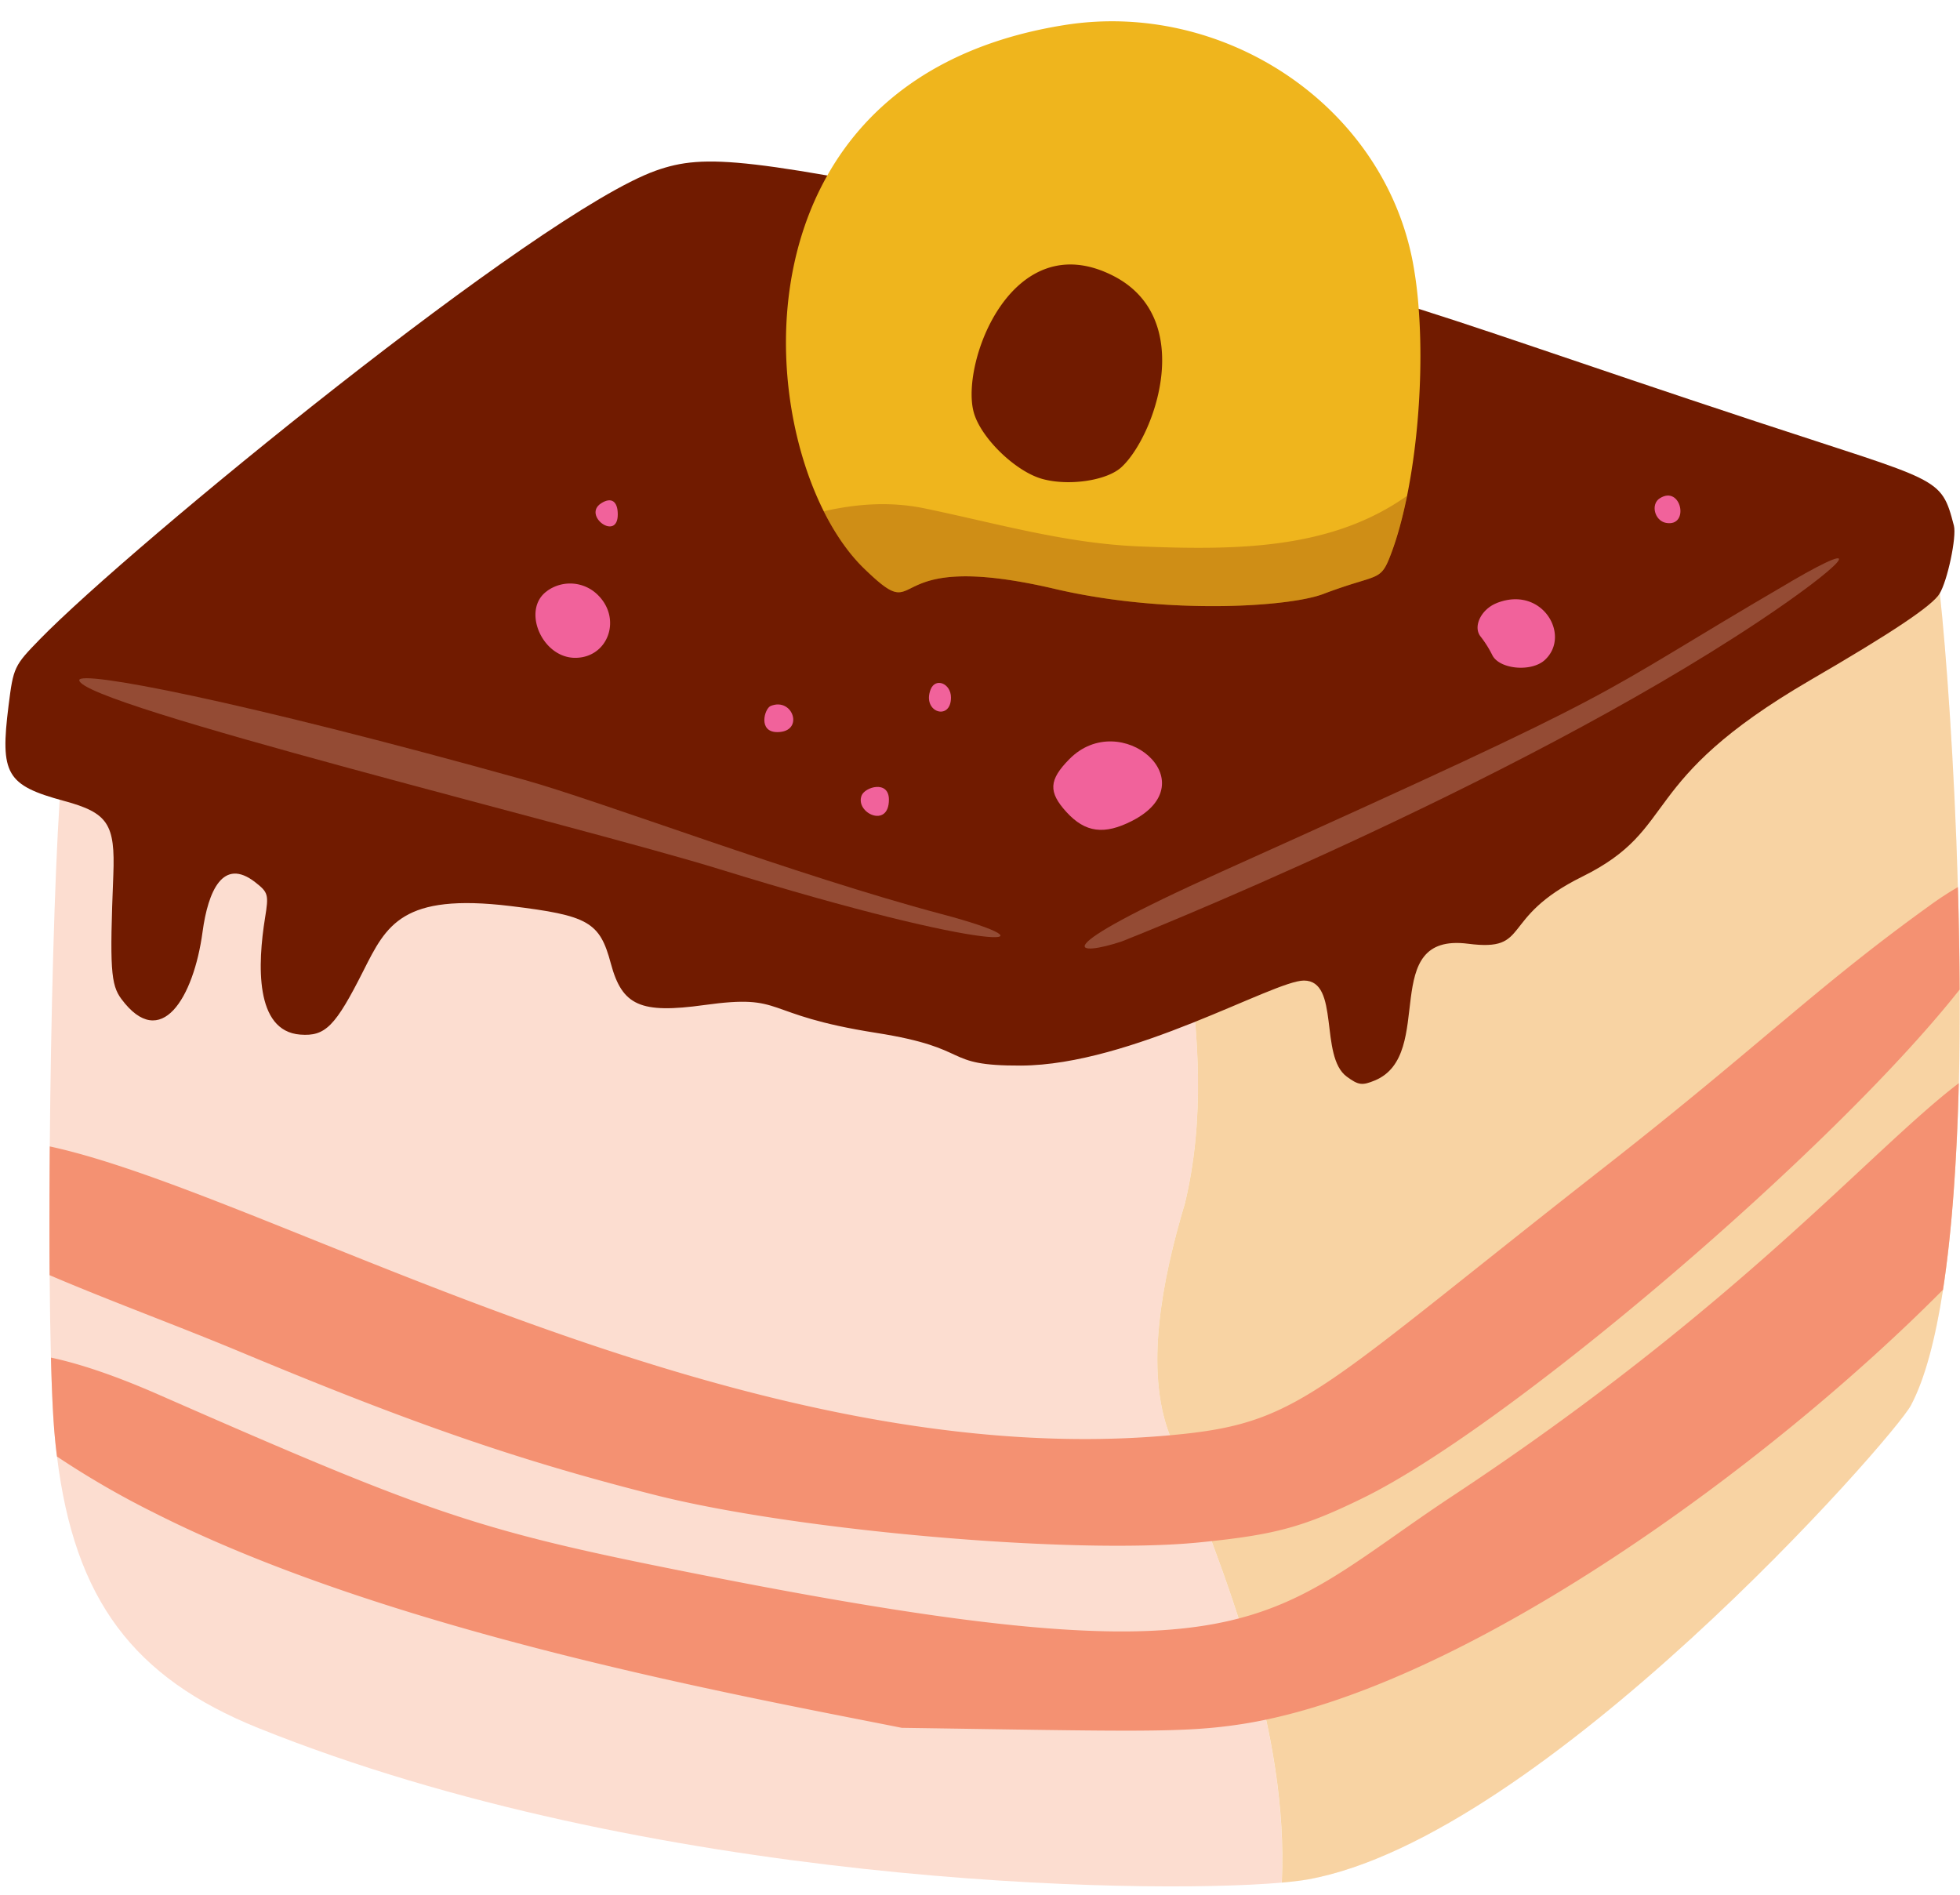
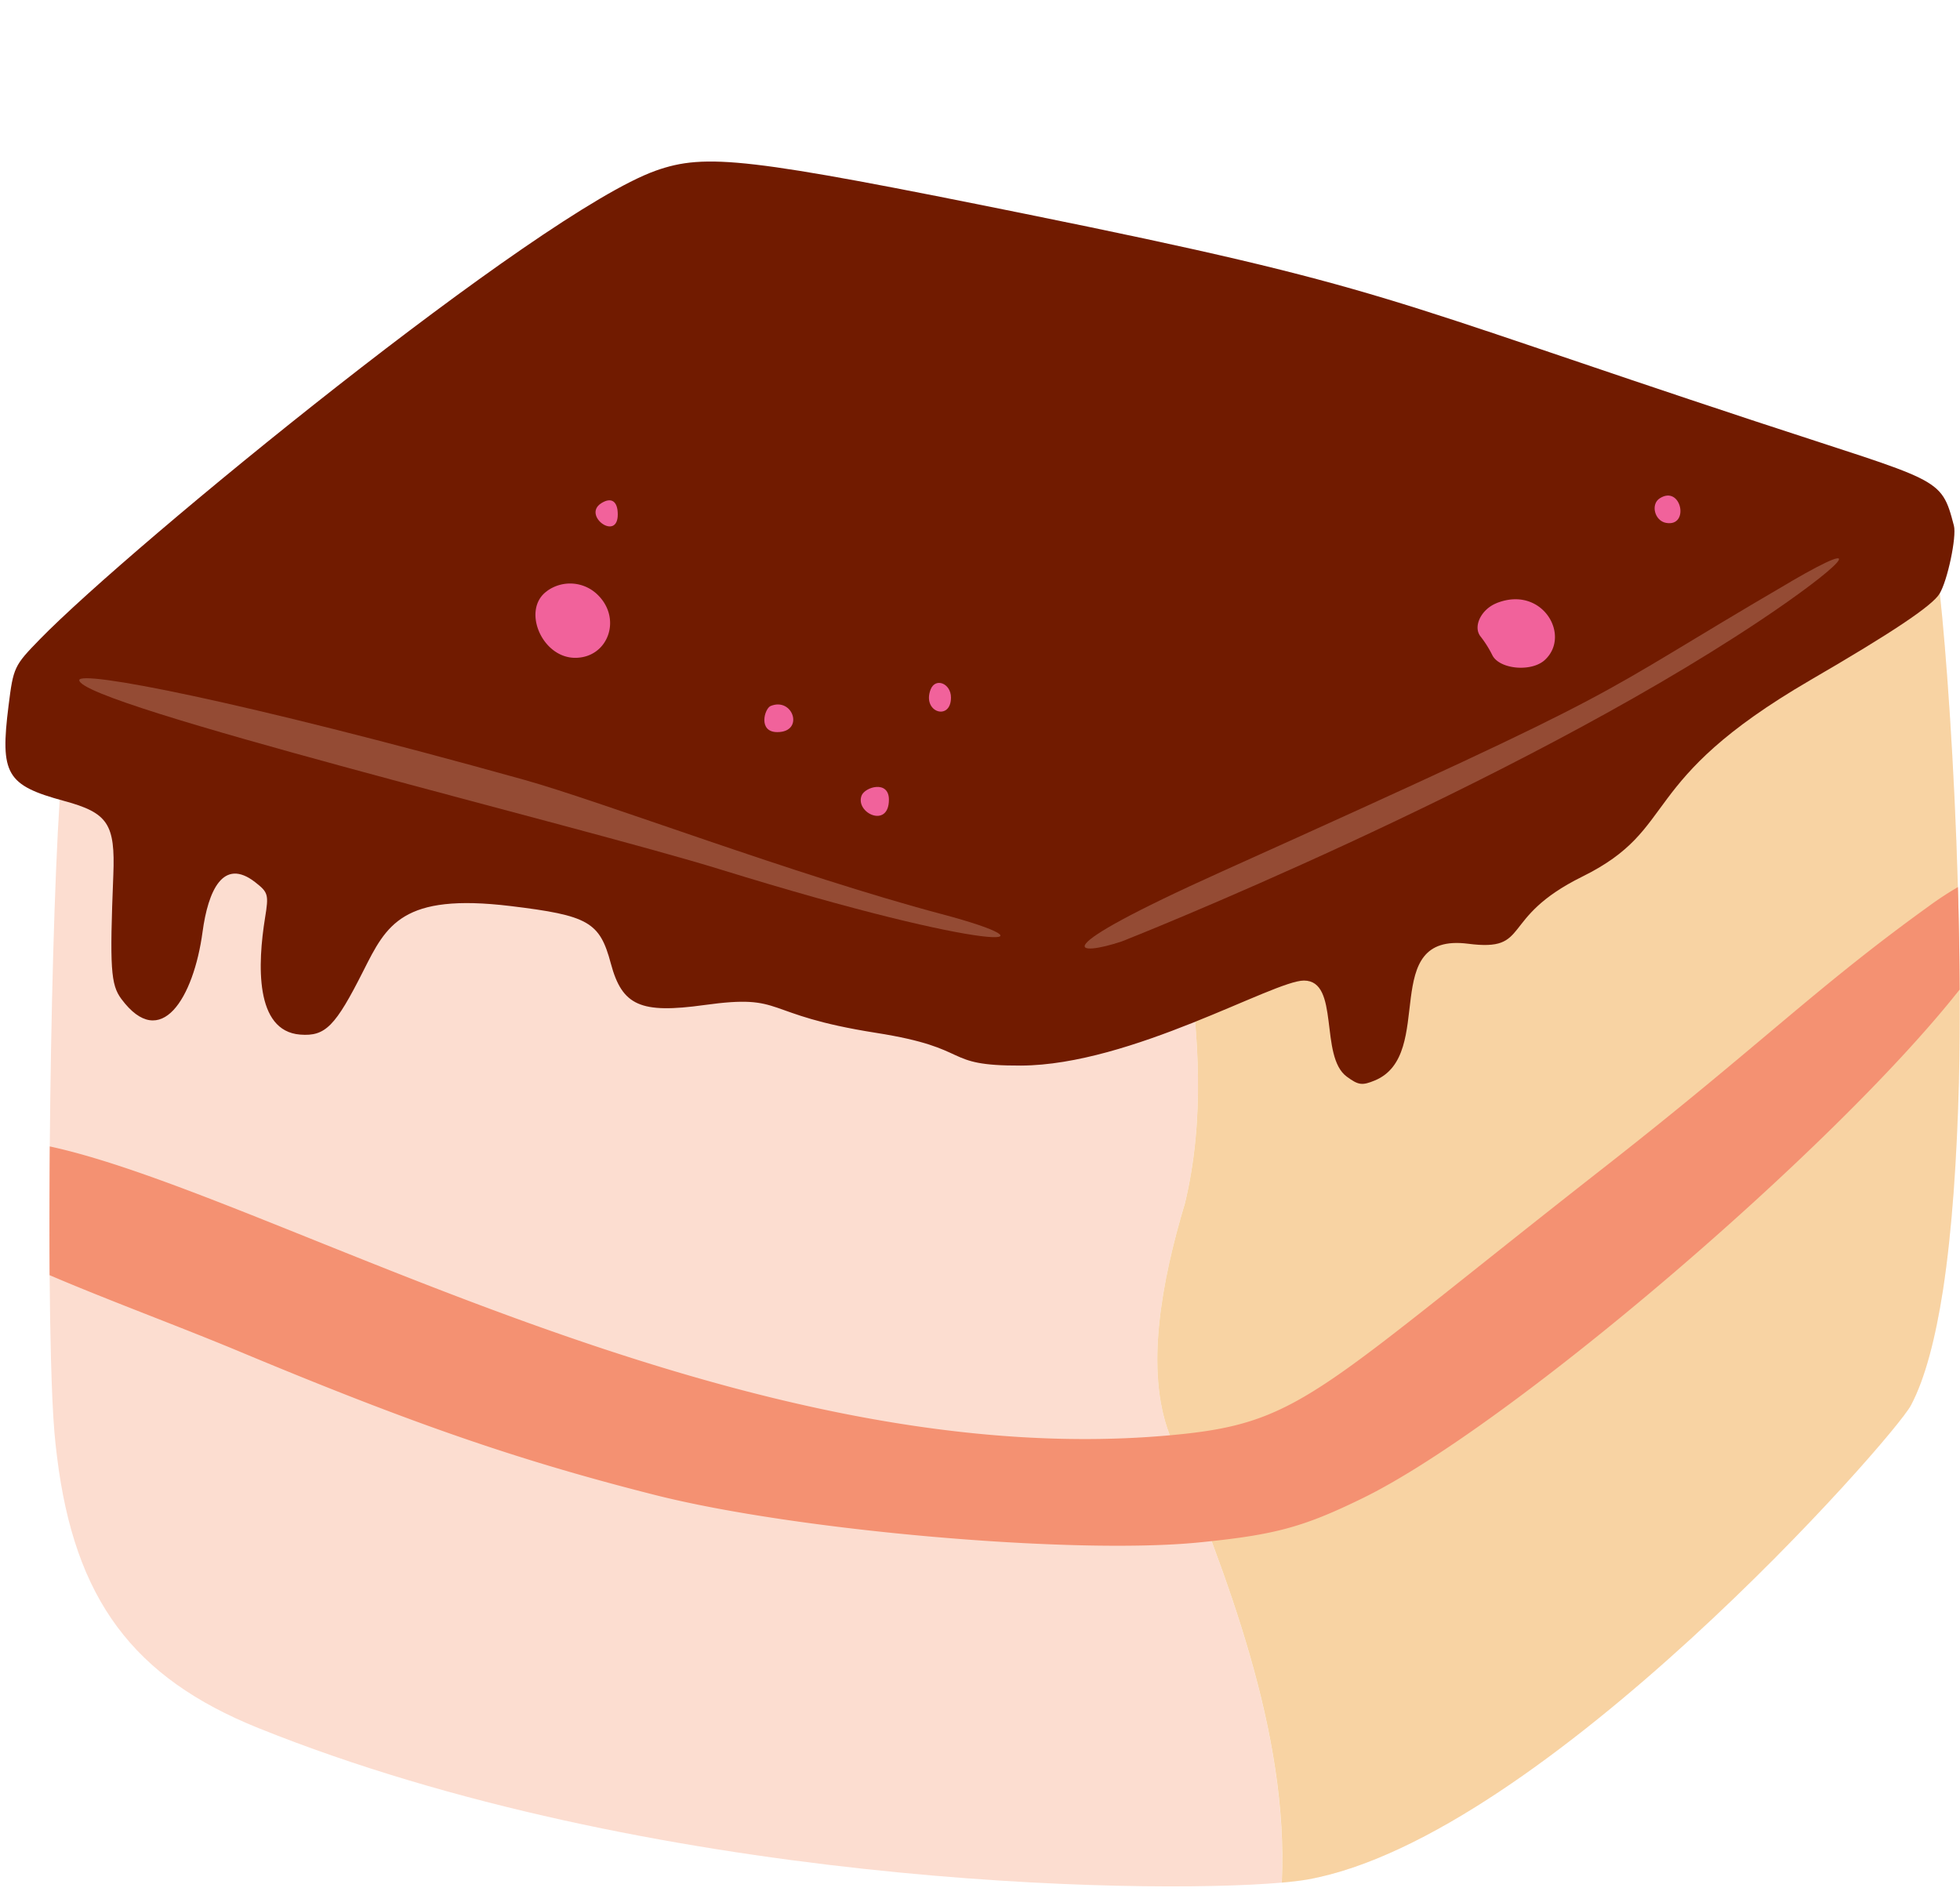
<svg xmlns="http://www.w3.org/2000/svg" data-name="Слой 1" height="837.0" preserveAspectRatio="xMidYMid meet" version="1.0" viewBox="-2.4 -9.4 865.7 837.0" width="865.7" zoomAndPan="magnify">
  <g id="change1_1">
    <path d="M514,623.81c-10.55-28.12-3.52-66.78,7-101.93C538.6,448.07,510.48,374.26,507,300.45c-1.44-15.78-3-31.57-4.62-47.36l-23.43.72c-55.78,1.69-124.35,3.65-212.5,7.31-6.89.28-13.92.56-21.06.88q-5.75.25-11.28.46c-142.49,5.51-184-4.89-199.92,27.73-.31.59-.59,1.23-.88,1.9v0c-3.37,7.66-5.55,17.57-7.34,30.3-.71,4.95-1.34,12.26-2,21.4-2.29,34.73-3.9,95.81-4.39,153.11-.14,19.82-.18,39.18-.07,56.86.1,13.29.31,25.59.59,36.42.36,13.91.88,25.37,1.55,33.18.32,3.58.67,7.1,1.12,10.51C30.51,697,56.41,731.53,111.7,753.82c172.41,69.35,389.93,73.73,452,68.27C566.83,756,539.66,686.79,514,623.81Z" fill="#fcddd0" />
  </g>
  <g id="change1_2">
    <path d="M862.38,382.38c-1.58-54.9-5.24-104.42-8-129.77-.46-4.46-.91-8.18-1.34-11.07-4.21-29.63-5.13-39.78-64.35-23.09-71.1,20-120.56,27.1-197.35,31.18-25.9,1.38-55,2.4-89,3.46,1.61,15.79,3.18,31.58,4.62,47.36,3.51,73.81,31.63,147.62,14.06,221.43-10.55,35.15-17.58,73.81-7,101.93,25.66,63,52.83,132.15,49.73,198.28,4.81-.43,8.71-.91,11.56-1.42C678.77,802,833.94,625.85,841.64,611.26c6.26-11.81,10.83-29.56,14.17-51,4-26.22,6.11-58,7-91.24.31-13.6.42-27.49.35-41.34C863.08,412.43,862.8,397.21,862.38,382.38Z" fill="#fcddd0" />
  </g>
  <g id="change2_1">
    <path d="M862.38,382.38c-1.58-54.9-5.24-104.42-8-129.77-.46-4.46-.91-8.18-1.34-11.07-4.21-29.63-5.13-39.78-64.35-23.09-71.1,20-120.56,27.1-197.35,31.18-25.9,1.38-55,2.4-89,3.46,1.61,15.79,3.18,31.58,4.62,47.36,3.51,73.81,31.63,147.62,14.06,221.43-10.55,35.15-17.58,73.81-7,101.93,25.66,63,52.83,132.15,49.73,198.28,4.81-.43,8.71-.91,11.56-1.42C678.77,802,833.94,625.85,841.64,611.26c6.26-11.81,10.83-29.56,14.17-51,4-26.22,6.11-58,7-91.24.31-13.6.42-27.49.35-41.34C863.08,412.43,862.8,397.21,862.38,382.38Z" fill="#efb51d" opacity=".25" />
  </g>
  <g id="change3_1">
    <path d="M863.12,427.68c-55,69.84-197.85,192.23-263.26,224.42-26.57,13-38.87,16.38-72.75,19.75-55.5,5.49-178.06-5.2-240.34-21-60.1-15.22-106.82-31.36-183.09-63.2-27-11.28-58.34-22.77-84.17-33.85-.11-17.68-.07-37,.07-56.86,98.73,21.33,307.36,147.51,500.64,127,52.61-5.59,61.79-20.63,186.24-118,68.61-53.7,92.93-79,143.16-115.18a144.86,144.86,0,0,1,12.76-8.36C862.8,397.21,863.08,412.43,863.12,427.68Z" fill="#f49172" />
  </g>
  <g id="change3_2">
-     <path d="M862.77,469c-.85,33.28-2.92,65-7,91.24C780,636.85,644.46,736.53,546.54,752c-26.08,4.11-47.8,3.23-150.67,1.72C323.6,739.34,169.66,711.47,65.41,658.6a387.68,387.68,0,0,1-42.64-24.7c-.45-3.41-.8-6.93-1.12-10.51-.67-7.81-1.19-19.27-1.55-33.18,12.48,2.63,28.44,7.94,47.63,16.38,124.14,54.47,141.64,60.27,243.71,80.34,243.12,47.8,245,19.05,327.93-35.74C765.62,567.75,823.65,498.82,862.77,469Z" fill="#f49172" />
-   </g>
+     </g>
  <g id="change4_1">
    <path d="M287.18,66C235.37,84.54,55.07,232,15.15,273,3.83,284.61,3.5,285.32,1.38,302.25c-3.81,30.3-1,35.18,24.54,42.1,19.37,5.25,22.62,10.15,21.73,32.72-1.63,41.18-1.16,48.41,3.57,54.76,17.41,23.39,31.91-.45,35.85-29.68,2.44-18,9-33.06,23.29-21.87,5.71,4.47,6,5.36,4.29,15.81-3.21,20-4.64,49.92,15.56,51.46,11.1.85,15.49-3.59,27.93-28.26C168.31,399.13,175.2,385,223,390.76c34.49,4.17,39.5,7,44.4,25.4,5,18.64,13.08,22.24,41.3,18.33,36.58-5.07,24.07,4.15,75.87,12.29,43.74,6.87,28.28,14.59,63.95,14.45,48.72-.2,111.58-37.55,125-37.55,16,0,6.7,33.43,18.92,42.43,5.19,3.82,6.79,4,12.43,1.68,27.41-11.44,1.12-65.52,41.18-60.37,28.21,3.63,13.21-11.25,50.37-29.62C740,356.28,719.56,336.17,797.16,291c36.16-21,53.74-32.77,57.07-38.12,3.52-5.64,7.65-25.19,6.38-30.1-5.74-22-5.82-19.08-87.59-46.08C607.24,122,611.14,117.6,450.42,85.05,328.35,60.34,309.34,58.12,287.18,66Z" fill="#711b00" />
  </g>
  <g id="change2_2">
-     <path d="M624.22,127a182.4,182.4,0,0,0-2.6-20.6C608.4,36.84,537.93-9.41,468,1.63,414.14,10.13,381.1,36,363,68.13c-34.06,60.27-15.68,142.55,16.16,173.48,28.44,27.59,4-9.73,84.46,9.11,5.07,1.19,10.2,2.21,15.33,3.09,44.14,7.59,89.31,4.39,103.16-.88,3.58-1.37,6.64-2.42,9.28-3.3,15.85-5.24,16.52-3.38,20.87-15.12C622.25,207.52,626.92,162.53,624.22,127ZM458.15,202.18c-11.92-3.2-27.42-18.21-30.48-29.53-5.9-21.68,16.8-82.84,61.41-60.34,37.53,18.91,18.34,71.45,3.76,84.7C486.41,202.85,469.85,205.34,458.15,202.18Z" fill="#efb51d" />
-   </g>
+     </g>
  <g id="change4_2">
-     <path d="M500.62,231.92c-32.44-1.32-62.92-10.2-94.48-16.75-15.57-3.23-30.26-2-44.69,1.23,5.09,10.17,11.09,18.81,17.68,25.21,28.44,27.59,4-9.73,84.46,9.11,5.07,1.19,10.2,2.21,15.33,3.09,44.14,7.59,89.31,4.39,103.16-.88,3.58-1.37,6.64-2.42,9.28-3.3,15.85-5.24,16.52-3.38,20.87-15.12A168.3,168.3,0,0,0,619,209.63C585.3,233.53,543.09,233.63,500.62,231.92Z" fill="#711b00" opacity=".25" />
-   </g>
+     </g>
  <g id="change5_1">
    <path d="M730.7,210.68c-4.13,2.62-2.3,9.9,2.71,10.85,10.64,2,6.85-16.93-2.71-10.85Z" fill="#f1629b" />
  </g>
  <g id="change5_2">
    <path d="M263.14,212.87c-8.47,5.42,7.32,17,7.32,4.94,0-5.86-2.86-7.79-7.32-4.94Z" fill="#f1629b" />
  </g>
  <g id="change5_3">
    <path d="M239.32,251.58c-11.49,8-2.51,29.56,12.33,29.56,14.42,0,20.7-17,10.18-27.59a17.36,17.36,0,0,0-22.51-2Z" fill="#f1629b" />
  </g>
  <g id="change5_4">
    <path d="M658.59,257c-6.9,2.77-10.53,10.48-7,14.78a48.33,48.33,0,0,1,5.13,8.15c3.08,6.27,17.2,7.62,23.15,2.21,11.89-10.83-1.16-33.24-21.32-25.14Z" fill="#f1629b" />
  </g>
  <g id="change5_5">
    <path d="M408.63,295.14c-3.88,10.11,9,14.05,9,3.55,0-6.27-6.88-9-9-3.55Z" fill="#f1629b" />
  </g>
  <g id="change5_6">
    <path d="M338,302.4c-2.74,1.11-5.7,11.55,2.92,11.55,12.07,0,7-15.57-2.92-11.55Z" fill="#f1629b" />
  </g>
  <g id="change5_7">
-     <path d="M469.93,325.87c-9.09,9.19-9.39,14.53-1.28,23.4,8.28,9.07,16.67,10.18,29,3.87,33.67-17.25-5.12-50.12-27.72-27.27Z" fill="#f1629b" />
-   </g>
+     </g>
  <g id="change5_8">
    <path d="M378.14,342c-2.89,7.69,12.08,14.67,12.08,1.78,0-8.74-10.62-5.63-12.08-1.78Z" fill="#f1629b" />
  </g>
  <g id="change1_3">
    <path d="M788.59,247.49c-93.92,54.78-61.14,42.41-251.23,128-81.78,36.84-63.51,37.35-44.31,30.91,1.67-.56,170.9-67.81,281.33-141.3,36.17-24.07,50.92-39,14.21-17.64Z" fill="#fcddd0" opacity=".25" />
  </g>
  <g id="change1_4">
    <path d="M32.61,291c0,10.75,221.15,64.42,283,83.55,122.81,38,152,34.1,97.82,19.75C348.76,377.12,263.64,344.67,229.07,335,102.34,299.68,32.61,286.53,32.61,291Z" fill="#fcddd0" opacity=".25" />
  </g>
</svg>